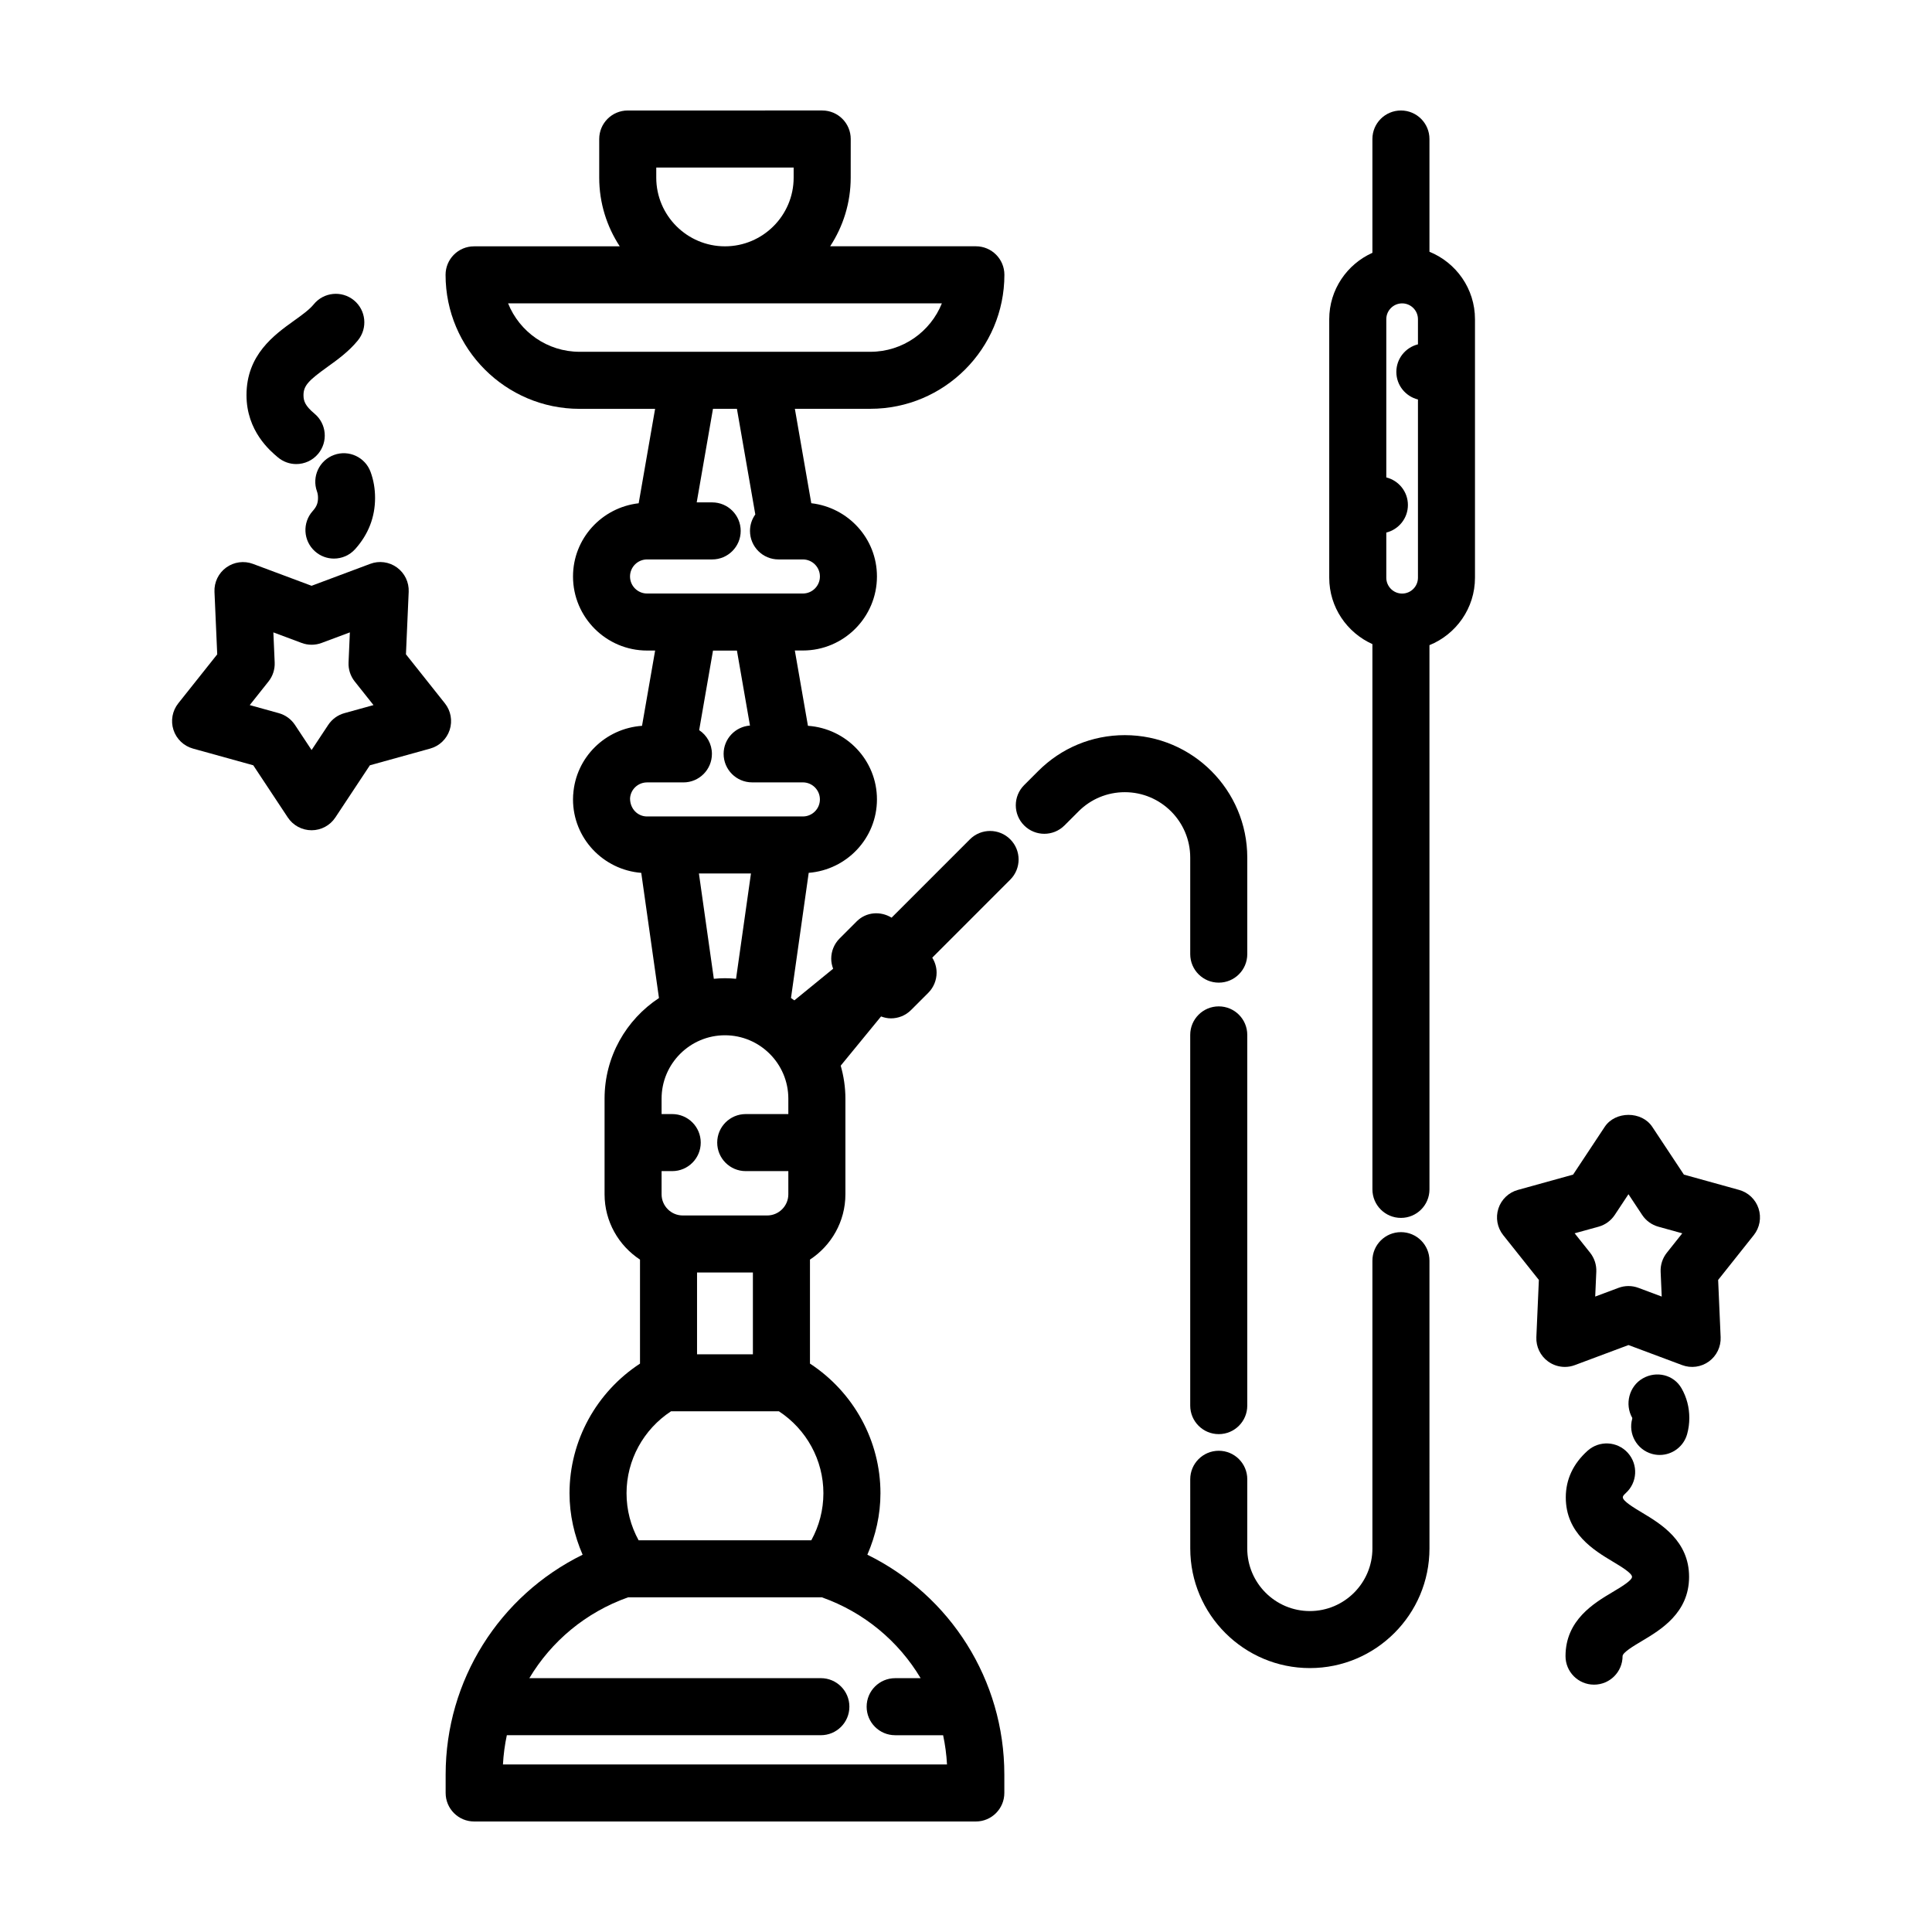
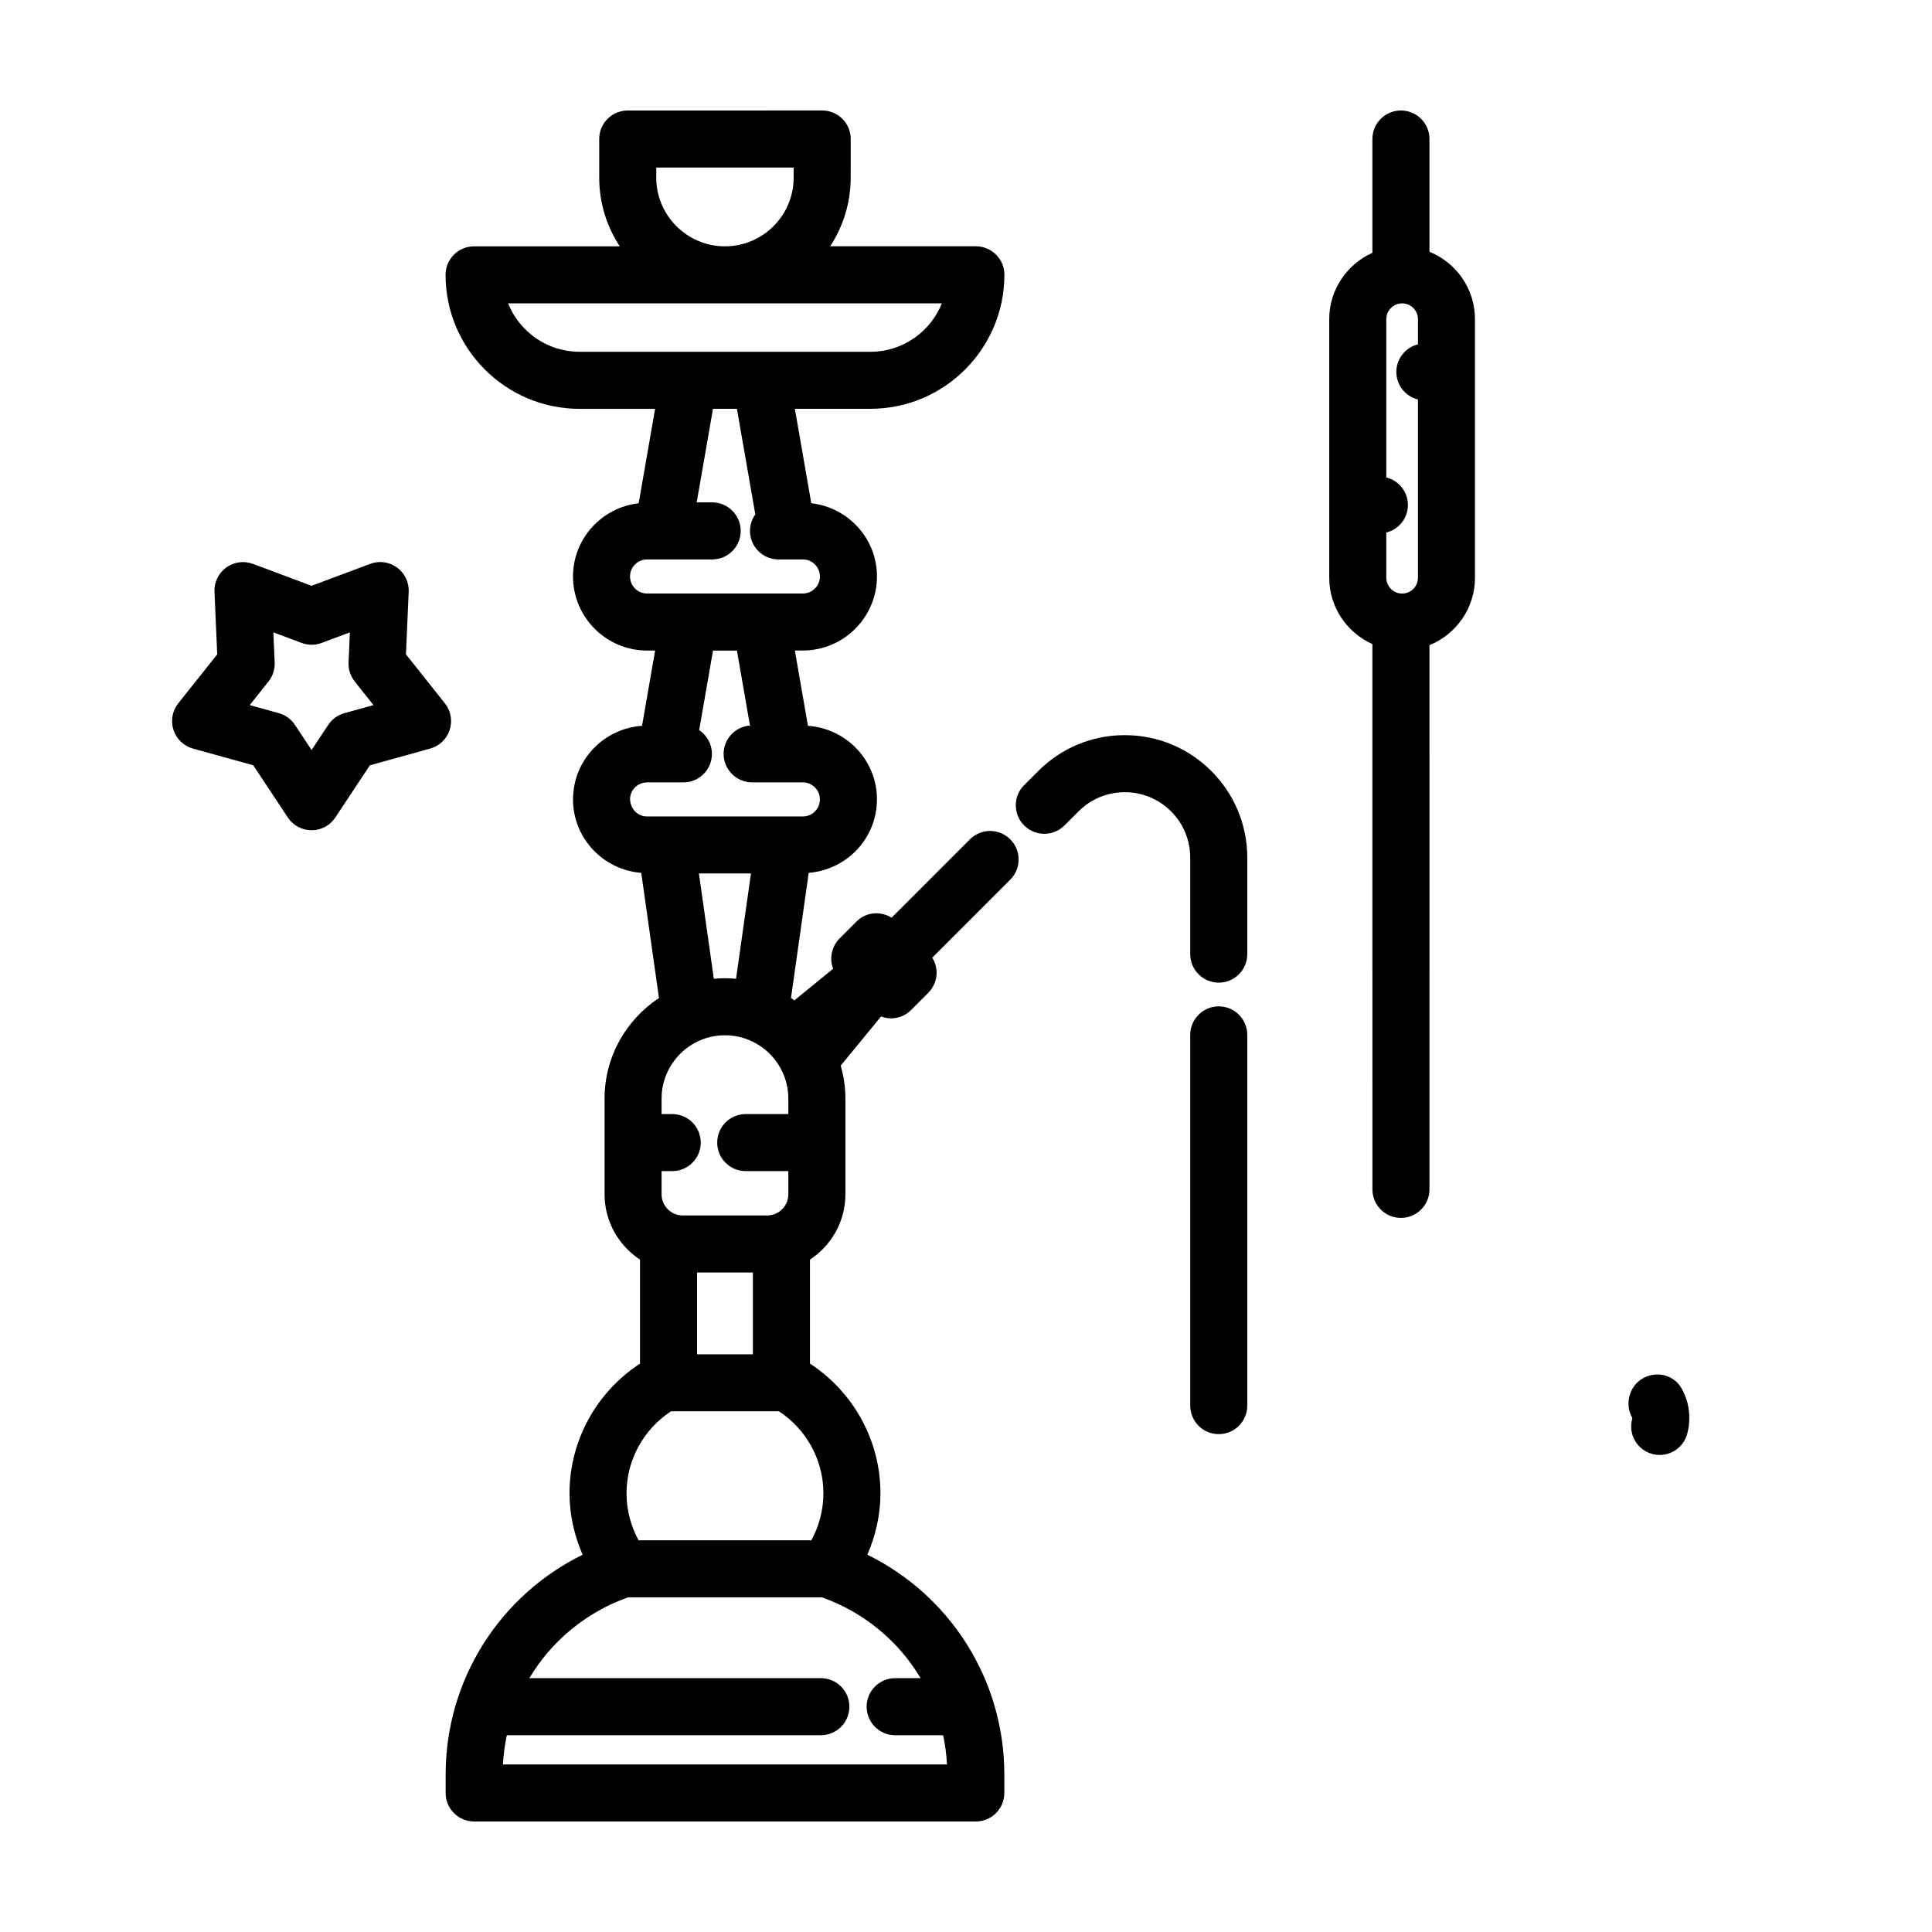
<svg xmlns="http://www.w3.org/2000/svg" fill="#000000" width="800px" height="800px" version="1.1" viewBox="144 144 512 512">
  <g>
    <path d="m262.08 216.84c0 19.578 15.93 35.508 35.508 35.508h20.02l-4.352 25.023c-9.766 1.117-17.402 9.34-17.402 19.402 0 10.82 8.805 19.629 19.629 19.629h2.133l-3.473 19.949c-9.707 0.672-17.582 8.363-18.234 18.191-0.004 0.039-0.016 0.07-0.02 0.109-0.023 0.398-0.035 0.797-0.035 1.195 0 10.297 7.996 18.672 18.086 19.473l4.695 33.172c-8.672 5.707-14.418 15.516-14.418 26.656v25.348c0 7.246 3.75 13.609 9.391 17.316v27.559c-11.551 7.559-18.68 20.434-18.68 34.359 0 5.715 1.266 11.191 3.473 16.289-22.016 10.816-36.301 33.215-36.301 58.266v4.871c0 4.176 3.379 7.559 7.559 7.559h132.94c4.176 0 7.559-3.379 7.559-7.559v-4.875c0-25.051-14.281-47.449-36.301-58.266 2.207-5.098 3.473-10.578 3.473-16.289 0-13.922-7.129-26.797-18.68-34.359v-27.559c5.644-3.707 9.391-10.07 9.391-17.316v-25.348c0-3.031-0.453-5.953-1.246-8.73l10.691-13.043c0.848 0.312 1.727 0.508 2.613 0.508 1.934 0 3.871-0.734 5.344-2.211l4.555-4.555c1.414-1.414 2.211-3.34 2.211-5.344 0-1.422-0.418-2.793-1.152-3.977l20.668-20.672c2.953-2.953 2.953-7.738 0-10.688-2.953-2.953-7.738-2.953-10.688 0l-20.758 20.762c-2.91-1.789-6.707-1.551-9.23 0.969l-4.555 4.555c-1.414 1.414-2.211 3.34-2.211 5.344 0 0.922 0.188 1.82 0.508 2.664l-10.273 8.383c-0.297-0.211-0.594-0.422-0.898-0.625l4.695-33.172c10.09-0.801 18.086-9.176 18.086-19.473 0-10.363-8.098-18.785-18.289-19.492l-3.473-19.957h2.133c10.82 0 19.629-8.805 19.629-19.629 0-10.062-7.637-18.277-17.402-19.402l-4.352-25.023h20.02c19.578 0 35.508-15.93 35.508-35.508 0-4.176-3.379-7.559-7.559-7.559h-38.617c3.43-5.238 5.445-11.488 5.445-18.203l0.008-10.227c0-4.176-3.379-7.559-7.559-7.559l-51.535 0.004c-4.176 0-7.559 3.379-7.559 7.559v10.238c0 6.715 2.016 12.969 5.445 18.203h-38.617c-4.168-0.004-7.547 3.375-7.547 7.555zm90.836 218.31v4.09h-11.289c-4.176 0-7.559 3.379-7.559 7.559 0 4.176 3.379 7.559 7.559 7.559h11.289v6.141c0 3.094-2.519 5.613-5.613 5.613h-22.363c-3.094 0-5.613-2.519-5.613-5.613v-6.141h2.816c4.176 0 7.559-3.379 7.559-7.559 0-4.176-3.379-7.559-7.559-7.559h-2.816v-4.09c0-9.262 7.535-16.793 16.793-16.793 9.254 0 16.797 7.535 16.797 16.793zm-9.391 67.75h-14.801v-21.68h14.801zm44.449 85.832h-6.746c-4.176 0-7.559 3.379-7.559 7.559 0 4.176 3.379 7.559 7.559 7.559h12.707c0.539 2.527 0.891 5.117 1.031 7.754l-117.68-0.004c0.141-2.637 0.492-5.223 1.031-7.754h83.219c4.176 0 7.559-3.379 7.559-7.559 0-4.176-3.379-7.559-7.559-7.559l-77.258 0.004c5.824-9.754 14.934-17.441 26.164-21.422h51.375c11.223 3.981 20.336 11.668 26.16 21.422zm-28.965-36.543h-45.77c-2.082-3.789-3.199-8.027-3.199-12.469 0-8.797 4.5-16.934 11.793-21.715h28.586c7.297 4.785 11.793 12.918 11.793 21.715-0.004 4.445-1.125 8.684-3.203 12.469zm-22.887-148.95c-0.992 0-1.977 0.059-2.949 0.152l-3.953-27.91h13.793l-3.953 27.91c-0.961-0.098-1.945-0.152-2.938-0.152zm6.629-66.961c-3.898 0.297-6.984 3.523-6.984 7.5 0 4.176 3.379 7.559 7.559 7.559h13.441c2.488 0 4.516 2.023 4.516 4.516 0 2.488-2.023 4.516-4.516 4.516h-41.293c-2.484 0-4.508-2.019-4.504-4.785v-0.012c0.141-2.371 2.117-4.227 4.504-4.227h9.633c4.176 0 7.559-3.379 7.559-7.559 0-2.629-1.344-4.941-3.379-6.293l3.668-21.086h6.34zm1.414-55.949c-0.883 1.234-1.41 2.734-1.41 4.367 0 4.176 3.379 7.559 7.559 7.559h6.457c2.488 0 4.516 2.023 4.516 4.516 0 2.488-2.023 4.516-4.516 4.516h-41.293c-2.488 0-4.516-2.023-4.516-4.516 0-2.488 2.023-4.516 4.516-4.516h17.254c4.176 0 7.559-3.379 7.559-7.559 0-4.176-3.379-7.559-7.559-7.559h-4.098l4.312-24.797h6.344zm-26.25-89.254v-2.68h36.41v2.68c0 10.035-8.168 18.203-18.203 18.203s-18.207-8.168-18.207-18.203zm75.688 33.316c-3.008 7.516-10.367 12.836-18.941 12.836h-48.273-0.047-28.754c-8.574 0-15.934-5.32-18.941-12.836z" />
-     <path d="m442.09 338.82c-8.664 0-16.816 3.375-22.945 9.508l-3.734 3.734c-2.953 2.949-2.953 7.738 0 10.688 2.953 2.953 7.734 2.953 10.688 0l3.734-3.734c3.273-3.273 7.629-5.078 12.258-5.078 9.559 0 17.332 7.773 17.332 17.332v25.582c0 4.176 3.379 7.559 7.559 7.559 4.176 0 7.559-3.379 7.559-7.559v-25.582c0-17.891-14.555-32.449-32.449-32.449z" />
+     <path d="m442.09 338.82c-8.664 0-16.816 3.375-22.945 9.508l-3.734 3.734c-2.953 2.949-2.953 7.738 0 10.688 2.953 2.953 7.734 2.953 10.688 0l3.734-3.734c3.273-3.273 7.629-5.078 12.258-5.078 9.559 0 17.332 7.773 17.332 17.332v25.582c0 4.176 3.379 7.559 7.559 7.559 4.176 0 7.559-3.379 7.559-7.559v-25.582c0-17.891-14.555-32.449-32.449-32.449" />
    <path d="m466.98 524.06c4.176 0 7.559-3.379 7.559-7.559v-98.242c0-4.176-3.379-7.559-7.559-7.559-4.176 0-7.559 3.379-7.559 7.559v98.242c0.004 4.176 3.383 7.559 7.559 7.559z" />
-     <path d="m459.43 554.36c0 17.477 14.219 31.699 31.699 31.699 17.477 0 31.695-14.219 31.695-31.699l-0.004-76.27c0-4.176-3.379-7.559-7.559-7.559-4.176 0-7.559 3.379-7.559 7.559v76.273c0 9.145-7.441 16.586-16.582 16.586-9.145 0-16.586-7.441-16.586-16.586l0.008-18.336c0-4.176-3.379-7.559-7.559-7.559-4.176 0-7.559 3.379-7.559 7.559z" />
    <path d="m522.82 210.72v-29.879c0-4.176-3.379-7.559-7.559-7.559-4.176 0-7.559 3.379-7.559 7.559v30.156c-6.727 3.023-11.441 9.754-11.441 17.594v68.512c0 7.84 4.715 14.57 11.441 17.594l0.004 144.5c0 4.176 3.379 7.559 7.559 7.559 4.176 0 7.559-3.379 7.559-7.559l-0.004-144.22c7.062-2.871 12.066-9.789 12.066-17.871v-68.512c0-8.086-5-15-12.066-17.875zm-3.047 39.148v47.238c0 2.312-1.883 4.195-4.195 4.195s-4.195-1.883-4.195-4.195v-11.969c3.285-0.82 5.727-3.769 5.727-7.309 0-3.543-2.445-6.488-5.727-7.309v-41.926c0-2.312 1.883-4.195 4.195-4.195s4.195 1.883 4.195 4.195v6.66c-3.285 0.82-5.727 3.769-5.727 7.309s2.441 6.484 5.727 7.305z" />
-     <path d="m237.77 223.56c-3.238-2.629-7.992-2.152-10.629 1.09-1.152 1.414-3.113 2.828-5.188 4.312-5.332 3.824-12.629 9.07-12.629 19.75 0 9.512 6.273 14.773 8.332 16.5 1.414 1.184 3.141 1.77 4.852 1.77 2.156 0 4.301-0.918 5.793-2.699 2.68-3.199 2.262-7.965-0.938-10.645-2.465-2.066-2.934-3.32-2.934-4.918 0-2.543 1.426-3.953 6.332-7.473 2.656-1.91 5.668-4.07 8.09-7.047 2.641-3.242 2.156-8.004-1.082-10.641z" />
-     <path d="m227.46 290.1c1.441 1.293 3.246 1.93 5.039 1.93 2.074 0 4.141-0.848 5.633-2.519 3.492-3.898 5.266-8.457 5.266-13.559 0-2.41-0.398-4.719-1.184-6.871-1.43-3.926-5.773-5.949-9.688-4.516-3.918 1.426-5.941 5.769-4.516 9.688 0.18 0.5 0.266 1.047 0.266 1.699 0 1.387-0.383 2.332-1.406 3.477-2.785 3.109-2.519 7.887 0.59 10.672z" />
    <path d="m251.58 317.4 0.727-16.566c0.109-2.535-1.055-4.953-3.109-6.445-2.055-1.496-4.719-1.859-7.09-0.961l-15.539 5.812-15.531-5.805c-2.371-0.887-5.031-0.523-7.09 0.961-2.051 1.492-3.219 3.91-3.109 6.445l0.727 16.566-10.324 12.984c-1.578 1.984-2.055 4.625-1.273 7.039 0.785 2.414 2.727 4.273 5.168 4.949l15.98 4.43 9.152 13.828c1.402 2.117 3.769 3.387 6.301 3.387 2.535 0 4.902-1.27 6.301-3.387l9.152-13.828 15.98-4.43c2.445-0.676 4.383-2.535 5.168-4.949 0.781-2.414 0.309-5.055-1.273-7.039zm-16.316 15.594c-1.758 0.488-3.273 1.594-4.281 3.109l-4.41 6.664-4.41-6.664c-1.008-1.516-2.523-2.625-4.281-3.109l-7.699-2.137 4.973-6.258c1.133-1.426 1.715-3.215 1.637-5.031l-0.348-7.981 7.488 2.797c1.707 0.641 3.586 0.641 5.297 0l7.488-2.797-0.348 7.981c-0.082 1.82 0.504 3.606 1.637 5.031l4.973 6.258z" />
-     <path d="m566.44 590.45c4.168 0 7.551-3.375 7.559-7.547 0-0.969 2.961-2.731 5.125-4.019 4.973-2.961 12.488-7.438 12.5-16.984 0.016-9.547-7.481-14.051-12.445-17.027-2.156-1.293-5.113-3.066-5.109-4.047 0-0.211 0-0.438 0.762-1.125 3.102-2.793 3.359-7.566 0.562-10.672-2.793-3.109-7.566-3.356-10.672-0.562-3.82 3.438-5.762 7.586-5.773 12.34-0.016 9.547 7.481 14.051 12.445 17.027 2.156 1.293 5.113 3.066 5.109 4.047 0 0.969-2.961 2.731-5.125 4.019-4.973 2.961-12.488 7.438-12.5 16.984-0.004 4.176 3.371 7.562 7.547 7.566h0.016z" />
    <path d="m589.63 511.93c-2.066-3.621-6.641-4.715-10.273-2.644-3.629 2.066-4.852 6.863-2.785 10.488 0 0.066-0.004 0.156-0.02 0.223-1.117 4.019 1.238 8.188 5.262 9.305 0.676 0.188 1.359 0.277 2.023 0.277 3.309 0 6.348-2.191 7.273-5.535 0.383-1.371 0.574-2.805 0.574-4.258 0.004-2.812-0.688-5.457-2.055-7.856z" />
-     <path d="m541.09 464.28c-0.781 2.414-0.309 5.055 1.273 7.039l9.453 11.875-0.664 15.164c-0.109 2.527 1.055 4.953 3.109 6.445 1.309 0.953 2.867 1.445 4.445 1.445 0.891 0 1.789-0.156 2.644-0.48l14.219-5.316 14.219 5.316c2.371 0.891 5.039 0.527 7.09-0.961 2.051-1.492 3.219-3.91 3.109-6.445l-0.66-15.164 9.445-11.879c1.578-1.984 2.055-4.625 1.273-7.039-0.785-2.414-2.727-4.266-5.168-4.941l-14.625-4.055-8.379-12.656c-2.801-4.231-9.805-4.231-12.605 0l-8.379 12.656-14.625 4.055c-2.449 0.668-4.391 2.527-5.176 4.941zm26.555 4.805c1.758-0.488 3.273-1.594 4.281-3.113l3.633-5.492 3.633 5.492c1.008 1.523 2.523 2.625 4.281 3.113l6.348 1.758-4.098 5.152c-1.133 1.426-1.715 3.215-1.637 5.031l0.289 6.578-6.172-2.309c-0.852-0.316-1.754-0.48-2.644-0.48-0.891 0-1.793 0.16-2.644 0.48l-6.168 2.309 0.289-6.578c0.082-1.82-0.504-3.606-1.637-5.039l-4.102-5.152z" />
  </g>
</svg>